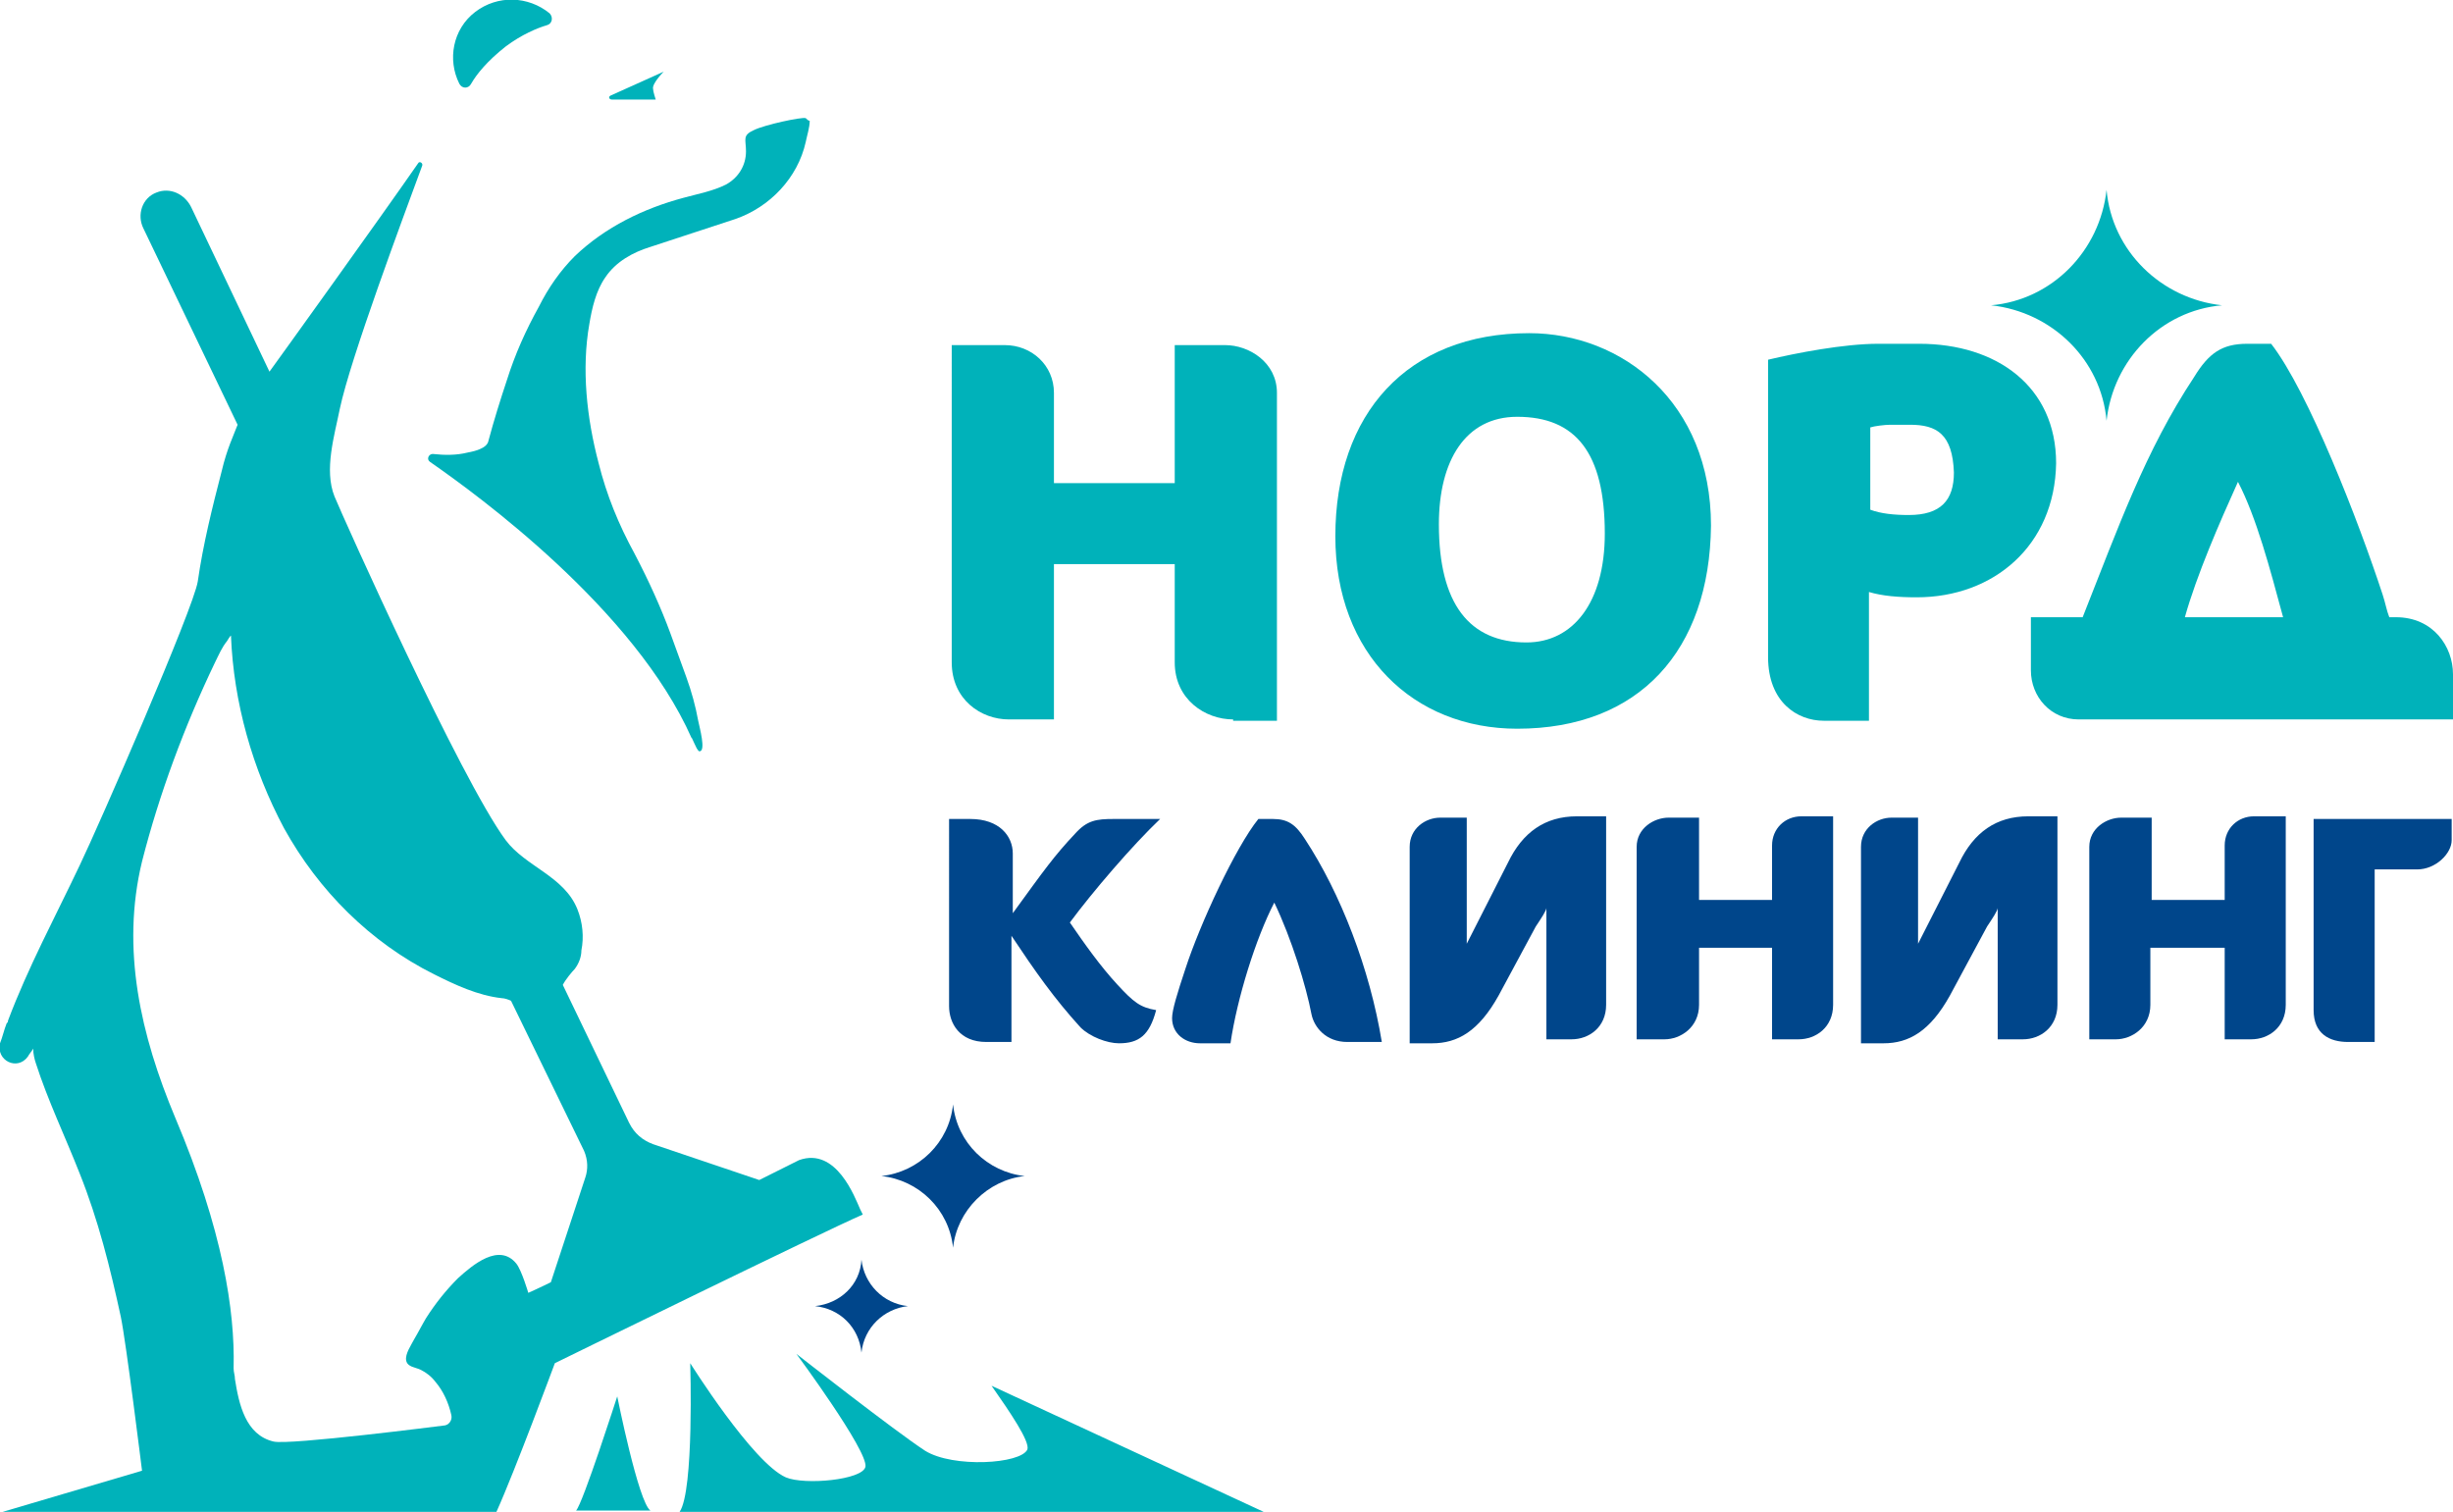
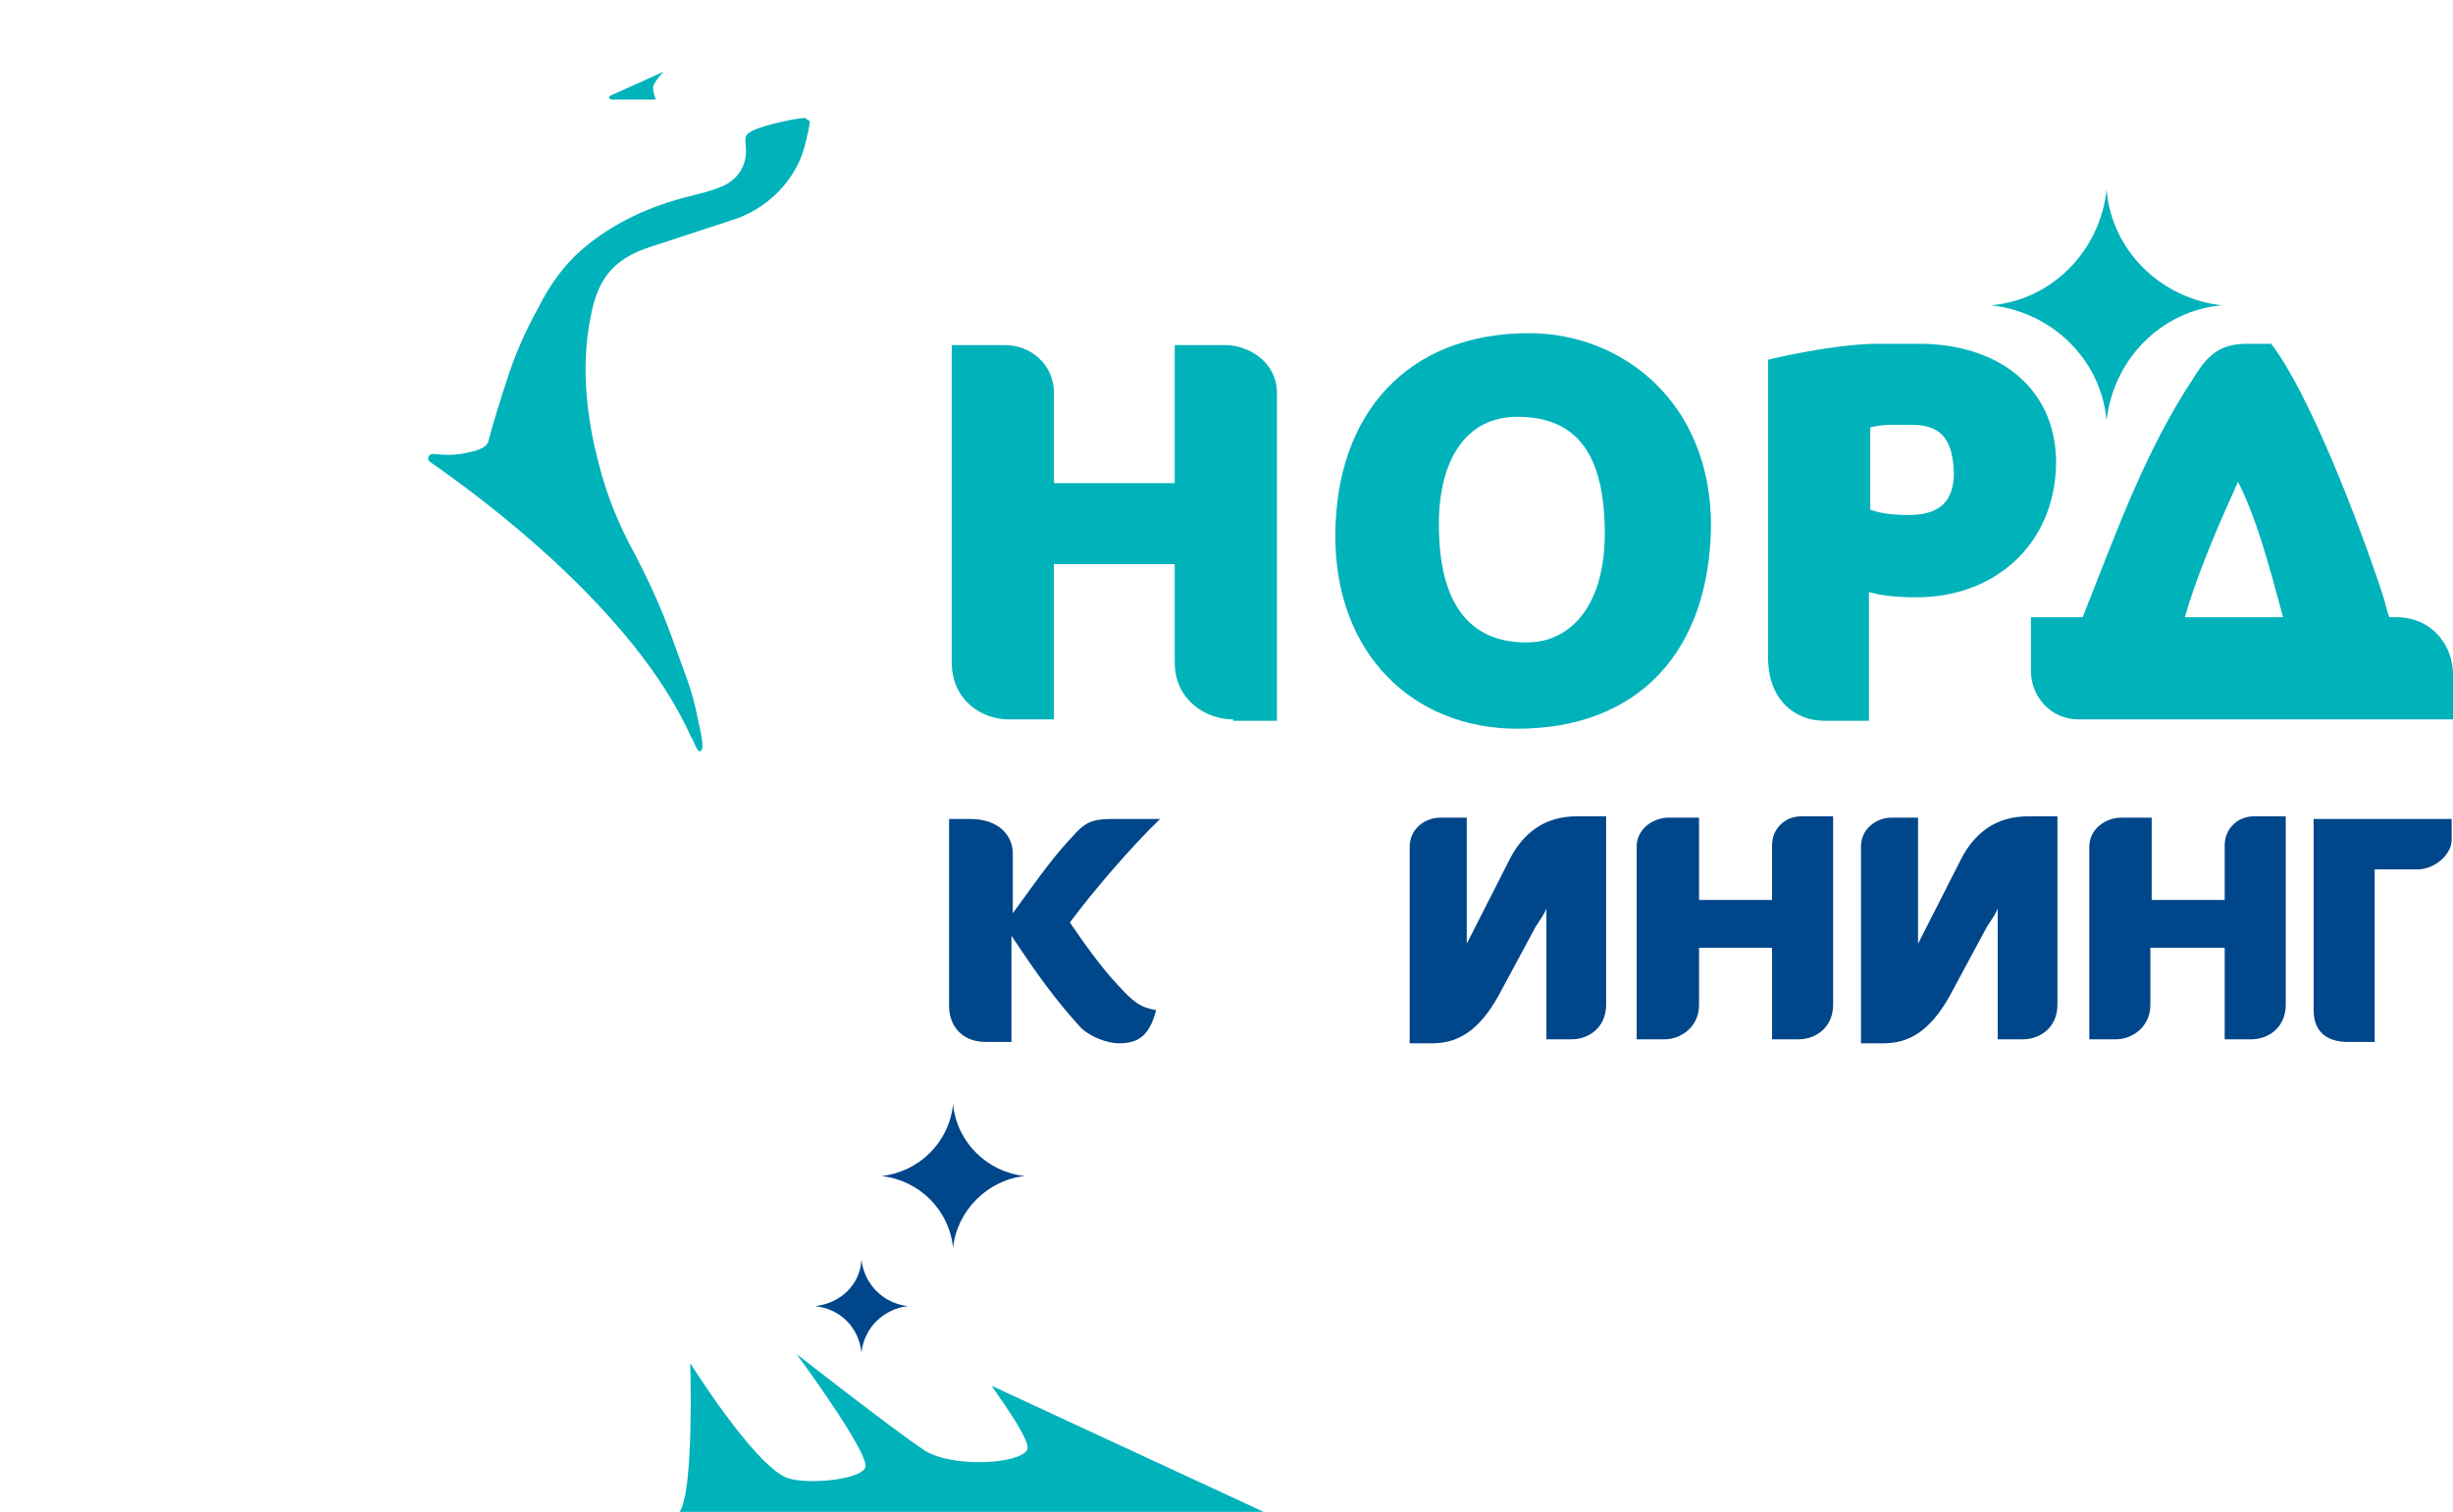
<svg xmlns="http://www.w3.org/2000/svg" id="Слой_1" x="0px" y="0px" viewBox="0 0 184.8 113.9" style="enable-background:new 0 0 184.8 113.9;" xml:space="preserve">
  <style type="text/css"> .st0{fill:#00468B;} .st1{fill:#00B2BA;} </style>
  <g>
    <g>
      <path class="st0" d="M76.3,64.3v4.5c2.4-3.3,3.1-4.3,4.7-6c0.9-1,1.6-1.1,2.9-1.1l3.5,0c-2.1,2-5.1,5.5-6.8,7.8 c1.1,1.6,2.3,3.3,3.6,4.7c1.2,1.3,1.7,1.7,2.9,1.9c-0.5,1.9-1.3,2.5-2.8,2.5c-0.9,0-2.2-0.5-2.9-1.2c-2-2.2-3.4-4.2-5.2-6.9v8 h-1.9c-2,0-2.8-1.4-2.8-2.7V61.7h1.6C75.3,61.7,76.3,63,76.3,64.3" />
-       <path class="st0" d="M94.8,61.7h1.1c1.1,0,1.7,0.4,2.4,1.5c2.7,4.1,4.9,9.8,5.8,15.3h-2.6c-1.6,0-2.5-1.1-2.7-2.1 c-0.4-2.1-1.5-5.7-2.8-8.4c-1.4,2.7-2.8,7.2-3.3,10.6h-2.3c-1.1,0-2.1-0.7-2.1-1.9c0-0.6,0.4-1.9,1-3.7 C90.4,69.6,93.1,63.8,94.8,61.7" />
      <path class="st0" d="M106.2,78.5V63.8c0-1.4,1.2-2.2,2.3-2.2h2v9.5l3.1-6.1c1.1-2.3,2.8-3.5,5.2-3.5h2.2v14.2 c0,1.7-1.3,2.6-2.6,2.6h-1.9V68.4c0,0.2-0.4,0.8-0.8,1.4l-2.8,5.2c-1.5,2.7-3.1,3.6-5,3.6H106.2z" />
      <path class="st0" d="M123.3,78.5V63.8c0-1.4,1.3-2.2,2.4-2.2h2.3v6.2h5.5v-4.1c0-1.3,1-2.2,2.2-2.2h2.4v14.2 c0,1.7-1.3,2.6-2.6,2.6h-2v-6.9h-5.5v4.3c0,1.7-1.4,2.6-2.6,2.6H123.3z" />
      <path class="st0" d="M140.2,78.5V63.8c0-1.4,1.2-2.2,2.3-2.2h2v9.5l3.1-6.1c1.1-2.3,2.8-3.5,5.2-3.5h2.2v14.2 c0,1.7-1.3,2.6-2.6,2.6h-1.9V68.4c0,0.2-0.4,0.8-0.8,1.4l-2.8,5.2c-1.5,2.7-3.1,3.6-5,3.6H140.2z" />
      <path class="st0" d="M157.4,78.5V63.8c0-1.4,1.3-2.2,2.4-2.2h2.3v6.2h5.5v-4.1c0-1.3,1-2.2,2.2-2.2h2.4v14.2 c0,1.7-1.3,2.6-2.6,2.6h-2v-6.9H162v4.3c0,1.7-1.4,2.6-2.6,2.6H157.4z" />
      <path class="st0" d="M174.3,61.7l0,14.4c0,1.8,1.2,2.4,2.6,2.4h2l0-13h3.2c1.4,0,2.6-1.2,2.6-2.2v-1.6H174.3z" />
      <path class="st1" d="M92.9,54.2c-2.1,0-4.4-1.5-4.4-4.3v-7.4h-9.1v11.7H76c-2.1,0-4.3-1.5-4.3-4.3V26h4c2,0,3.7,1.5,3.7,3.6v6.8 h9.1V26h3.8c1.8,0,3.9,1.3,3.9,3.6v24.7H92.9z" />
      <path class="st1" d="M114.3,31.4c-3.9,0-5.9,3.3-5.9,8.1c0,6,2.3,8.9,6.6,8.9c3.5,0,5.9-3,5.9-8.2 C120.9,34.1,118.7,31.4,114.3,31.4 M114.3,54.9c-7.8,0-13.7-5.6-13.7-14.5c0-9.2,5.4-15.3,14.6-15.3c7,0,13.7,5.2,13.7,14.5 C128.8,49,123.5,54.9,114.3,54.9" />
      <path class="st1" d="M143.9,32h-1.5c-0.4,0-1.2,0.1-1.5,0.2v6.2c0.8,0.3,1.8,0.4,2.9,0.4c2.4,0,3.4-1.1,3.4-3.2 C147.1,32.7,145.9,32,143.9,32 M144.4,45c-1.4,0-2.6-0.1-3.6-0.4v9.7h-3.4c-2,0-4.2-1.4-4.2-4.8V27.1c2.1-0.5,5.7-1.2,8.3-1.2h3.1 c5.8,0,10.3,3.2,10.3,9C154.8,41.1,150.2,45,144.4,45" />
      <path class="st1" d="M172,46.5h-7.4c0.9-3.2,2.6-7.1,4-10.2C170,39,171,42.8,172,46.5 M153,46.5v4c0,2,1.5,3.7,3.6,3.7l28.2,0 v-3.4c0-2.1-1.5-4.3-4.3-4.3H180c-0.2-0.5-0.3-1.1-0.5-1.7c-1.8-5.5-5.6-15.3-8.4-18.9h-1.8c-1.9,0-2.9,0.7-4,2.5 c-3.7,5.6-5.7,11.3-8.4,18.1H153z" />
      <path class="st1" d="M150,23c4.6,0.5,8.3,4.1,8.7,8.7c0.5-4.6,4.1-8.3,8.7-8.7c-4.6-0.5-8.3-4.1-8.7-8.7 C158.2,18.9,154.6,22.6,150,23" />
-       <path class="st1" d="M33.2,109.8c0,0-0.3,0.1-0.9,0.1C32.8,110,33.2,109.8,33.2,109.8" />
      <path class="st0" d="M66.4,88.6c2.8,0.3,5.1,2.5,5.4,5.4c0.3-2.8,2.6-5.1,5.4-5.4c-2.8-0.3-5.1-2.5-5.4-5.4 C71.5,86.1,69.2,88.3,66.4,88.6" />
      <path class="st0" d="M61.4,98.4c1.9,0.2,3.3,1.6,3.5,3.5c0.2-1.9,1.7-3.3,3.5-3.5c-1.9-0.2-3.3-1.7-3.5-3.5 C64.8,96.8,63.3,98.2,61.4,98.4" />
-       <path class="st1" d="M38.1,3.5c1.2-0.9,2.4-1.4,3.1-1.6c0.4-0.1,0.5-0.6,0.2-0.9c-1.6-1.3-3.9-1.4-5.6-0.1 c-1.7,1.3-2.1,3.6-1.2,5.4c0.2,0.4,0.7,0.4,0.9,0C35.9,5.6,36.7,4.6,38.1,3.5" />
-       <path class="st1" d="M46.5,105.2c0,0-2.6,8.1-3.1,8.6h5.6C48.1,113.2,46.5,105.2,46.5,105.2" />
-       <path class="st1" d="M44.1,88.7l-2.6,7.9c-0.8,0.4-1.7,0.8-1.7,0.8s-0.5-1.7-0.9-2.2c-1.3-1.6-3.3,0.1-4.4,1.1 c-0.9,0.9-1.7,1.9-2.4,3c-0.3,0.5-0.6,1.1-0.9,1.6c-0.2,0.4-0.7,1.1-0.6,1.6c0.1,0.5,0.7,0.5,1.1,0.7c0.4,0.2,0.8,0.5,1.1,0.9 c0.6,0.7,1,1.6,1.2,2.5c0.1,0.4-0.2,0.8-0.6,0.8c0,0-11.7,1.5-12.8,1.2c-2.1-0.5-2.6-2.8-2.9-4.7c0-0.3-0.1-0.5-0.1-0.8 c0,0,0,0,0-0.1c0.1-4.2-0.8-10.3-4.4-18.8c-2.6-6.2-4.1-12.7-2.5-19.3c1.3-5.1,3.2-10.2,5.5-15c0.3-0.6,0.5-1.1,0.9-1.6 c0,0,0.3-0.5,0.3-0.4c0.2,5,1.6,10,4,14.5c2.6,4.7,6.5,8.6,11.3,11c1.6,0.8,3.3,1.6,5.1,1.8c0.2,0,0.5,0.1,0.7,0.2L44,86.7 C44.3,87.4,44.3,88.1,44.1,88.7 M64.8,91.1C64.7,91.1,64.7,91.1,64.8,91.1c-0.4-0.9-1.8-4.7-4.6-3.7c0,0-1.2,0.6-3,1.5l-8-2.7 c-0.8-0.3-1.4-0.8-1.8-1.6l-5-10.4c0.2-0.4,0.7-1,0.9-1.2c0.3-0.4,0.5-0.9,0.5-1.4c0.2-1,0.1-2.1-0.3-3.1c-1-2.5-3.9-3.2-5.4-5.2 c-3.4-4.6-12.2-24.2-12.9-25.9c-0.8-2,0-4.6,0.4-6.6c0.8-3.8,4.8-14.5,6.2-18.3c0.1-0.2-0.2-0.4-0.3-0.2 C28.8,16.2,20.6,27.6,20.3,28l-5.9-12.4c-0.5-1-1.6-1.5-2.6-1.1c-1.1,0.4-1.5,1.7-1,2.7l7.1,14.8c-0.3,0.8-0.8,1.8-1.2,3.5 c-0.7,2.7-1.4,5.5-1.8,8.3C14.6,45.8,7.4,62.3,6,65.2c-1.8,3.8-3.9,7.7-5.4,11.7c0,0.1,0,0.1-0.1,0.2c-0.2,0.5-0.3,1-0.5,1.5 c-0.3,1.3,1.3,2.1,2.1,1c0.1-0.2,0.3-0.4,0.4-0.6c0,0.4,0.1,0.8,0.2,1.1c0.9,2.8,2.2,5.5,3.3,8.3c1.4,3.5,2.3,7.1,3.1,10.8 c0.4,1.9,1.6,11.6,1.6,11.6l-10.5,3.1h37.2c1.4-3.1,4.4-11.2,4.4-11.2S62,92.8,65,91.5L64.8,91.1z" />
      <path class="st1" d="M49.2,6.7C49.1,6.3,50,5.4,50,5.4l-4,1.8c-0.2,0.1-0.1,0.3,0.1,0.3h3.3C49.4,7.5,49.2,6.9,49.2,6.7" />
      <path class="st1" d="M95.2,113.9c0,0-20.5-9.5-20.5-9.5c1.4,2,2.9,4.2,2.7,4.8c-0.5,1.1-5.6,1.4-7.7,0.1c-2.3-1.5-9.7-7.3-9.7-7.3 s5.4,7.3,5.2,8.5c-0.2,1-4.6,1.4-6,0.8c-2.5-1.1-7.2-8.6-7.2-8.6s0.3,9.6-0.8,11.2H95.2z" />
      <path class="st1" d="M60.7,8.9c-0.3-0.1-3.1,0.5-3.9,0.9c-0.9,0.4-0.6,0.7-0.6,1.6c0,1.1-0.6,2-1.5,2.5c-1,0.5-2.1,0.7-3.2,1 c-3,0.8-5.9,2.2-8.2,4.4c-1.1,1.1-2,2.4-2.7,3.8c-1,1.8-1.8,3.6-2.4,5.5c-0.5,1.5-1,3.1-1.4,4.6c-0.1,0.6-1.1,0.8-1.6,0.9 c-0.8,0.2-1.7,0.2-2.6,0.1c-0.3,0-0.5,0.4-0.2,0.6c3.6,2.5,15.4,11.1,19.7,20.8c0-0.1,0.1,0.2,0.4,0.8c0.1,0.1,0.1,0.2,0.2,0.2 c0.5,0,0-1.8-0.1-2.3c-0.2-1.1-0.5-2.2-0.9-3.3c-0.4-1.1-0.8-2.2-1.2-3.3c-0.7-1.9-1.6-3.9-2.7-6c-1.2-2.2-2.1-4.4-2.7-6.8 c-0.9-3.4-1.3-7.1-0.7-10.5c0.2-1.2,0.5-2.5,1.2-3.5c0.8-1.2,2.1-1.9,3.4-2.3c2.1-0.7,4.3-1.4,6.4-2.1c2.6-0.9,4.7-3.1,5.3-5.8 c0.1-0.5,0.3-1.1,0.3-1.6C60.9,9.1,60.8,9,60.7,8.9" />
    </g>
  </g>
</svg>